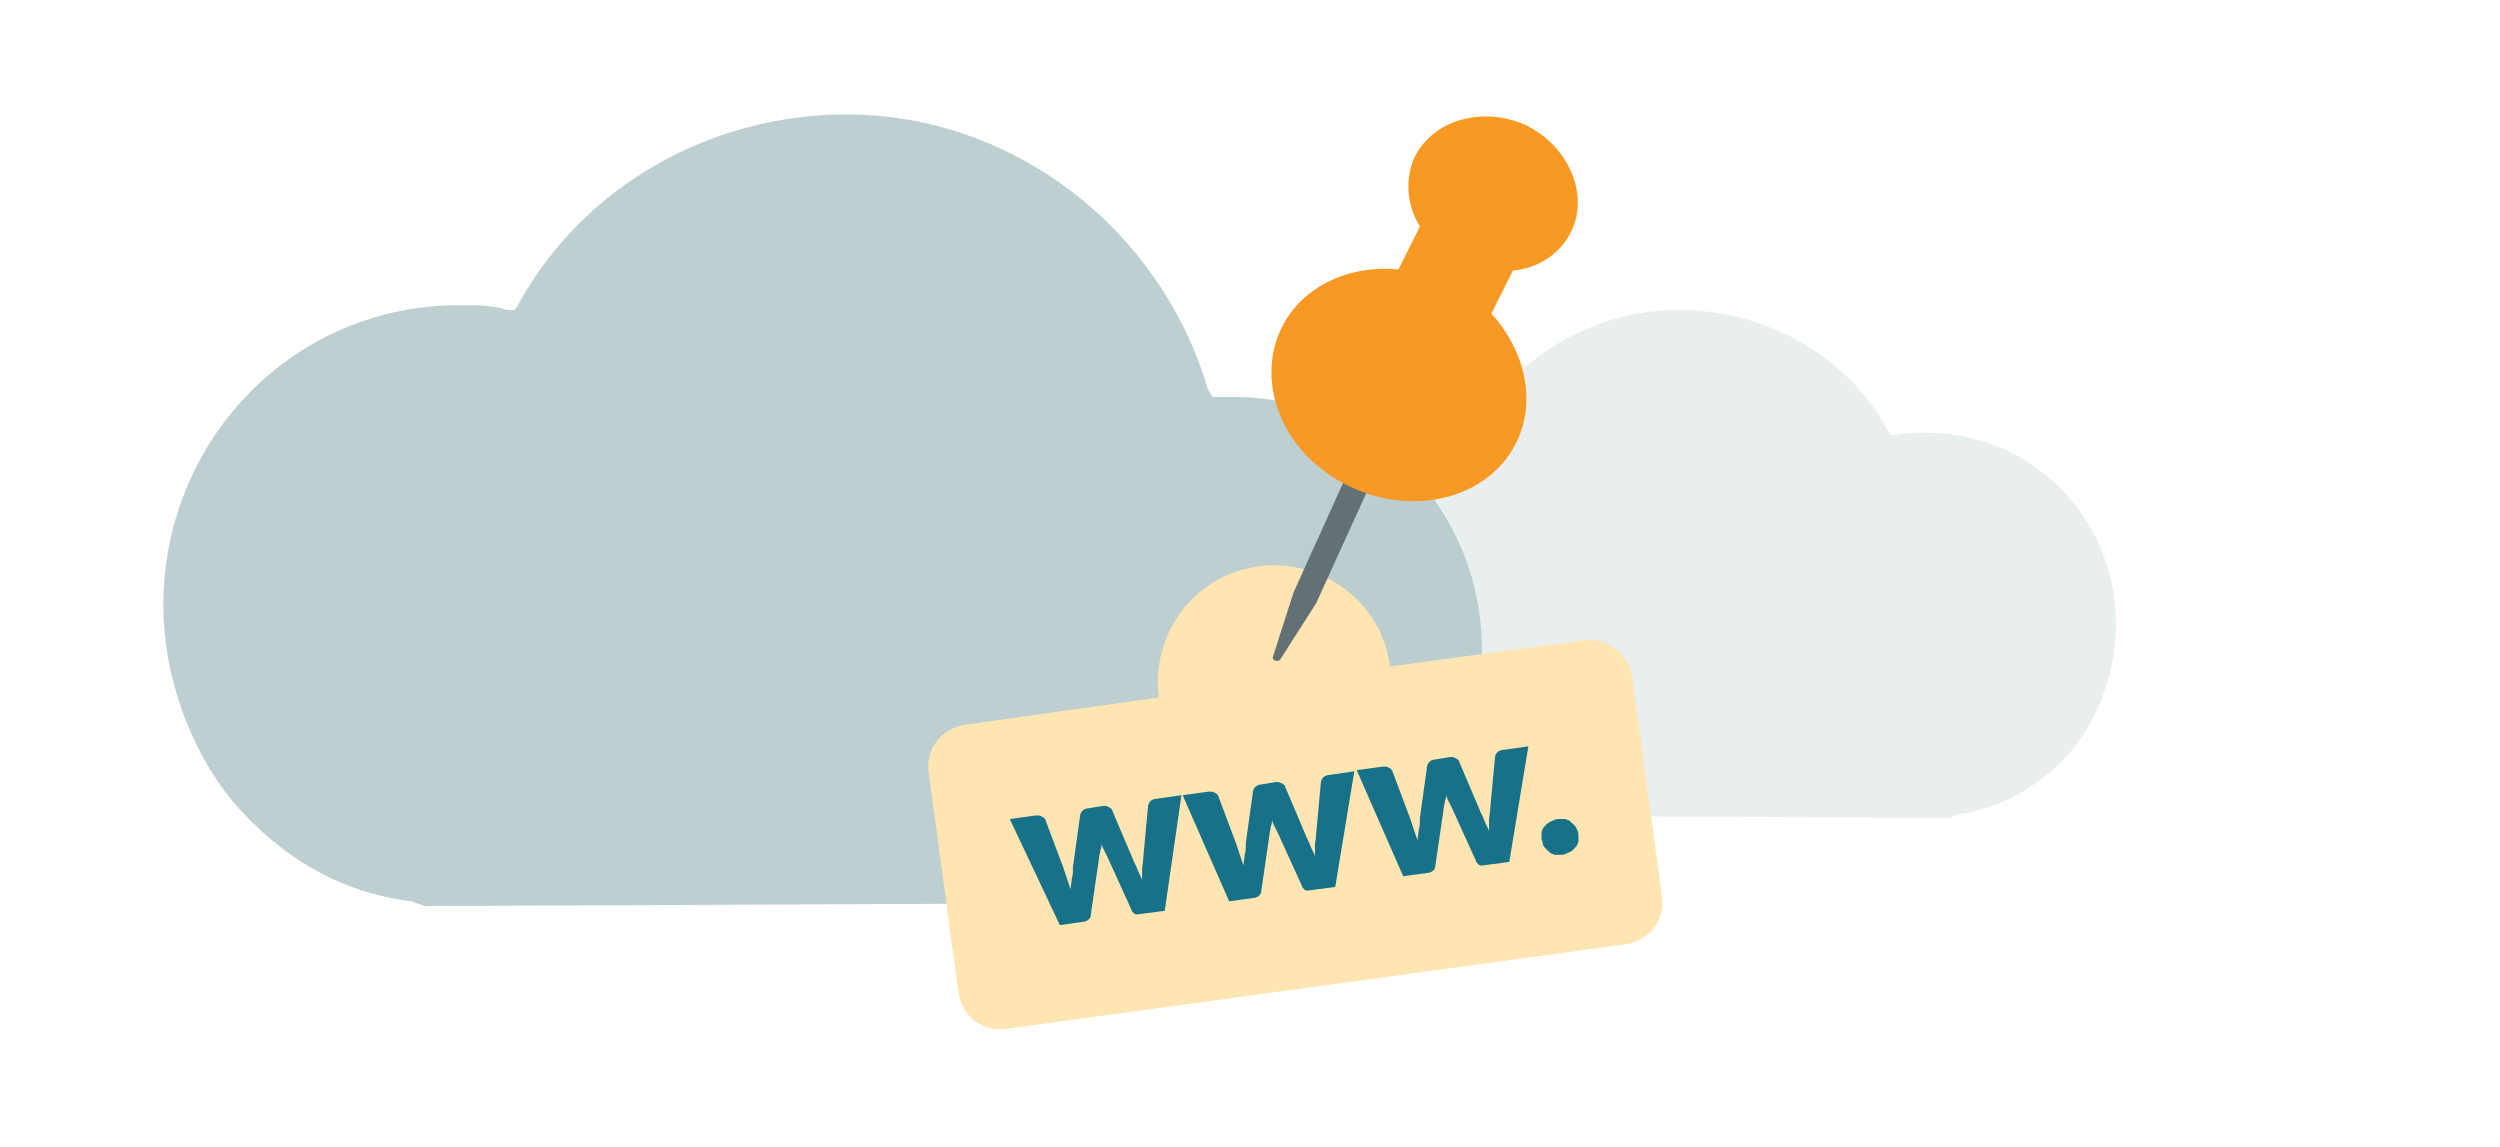
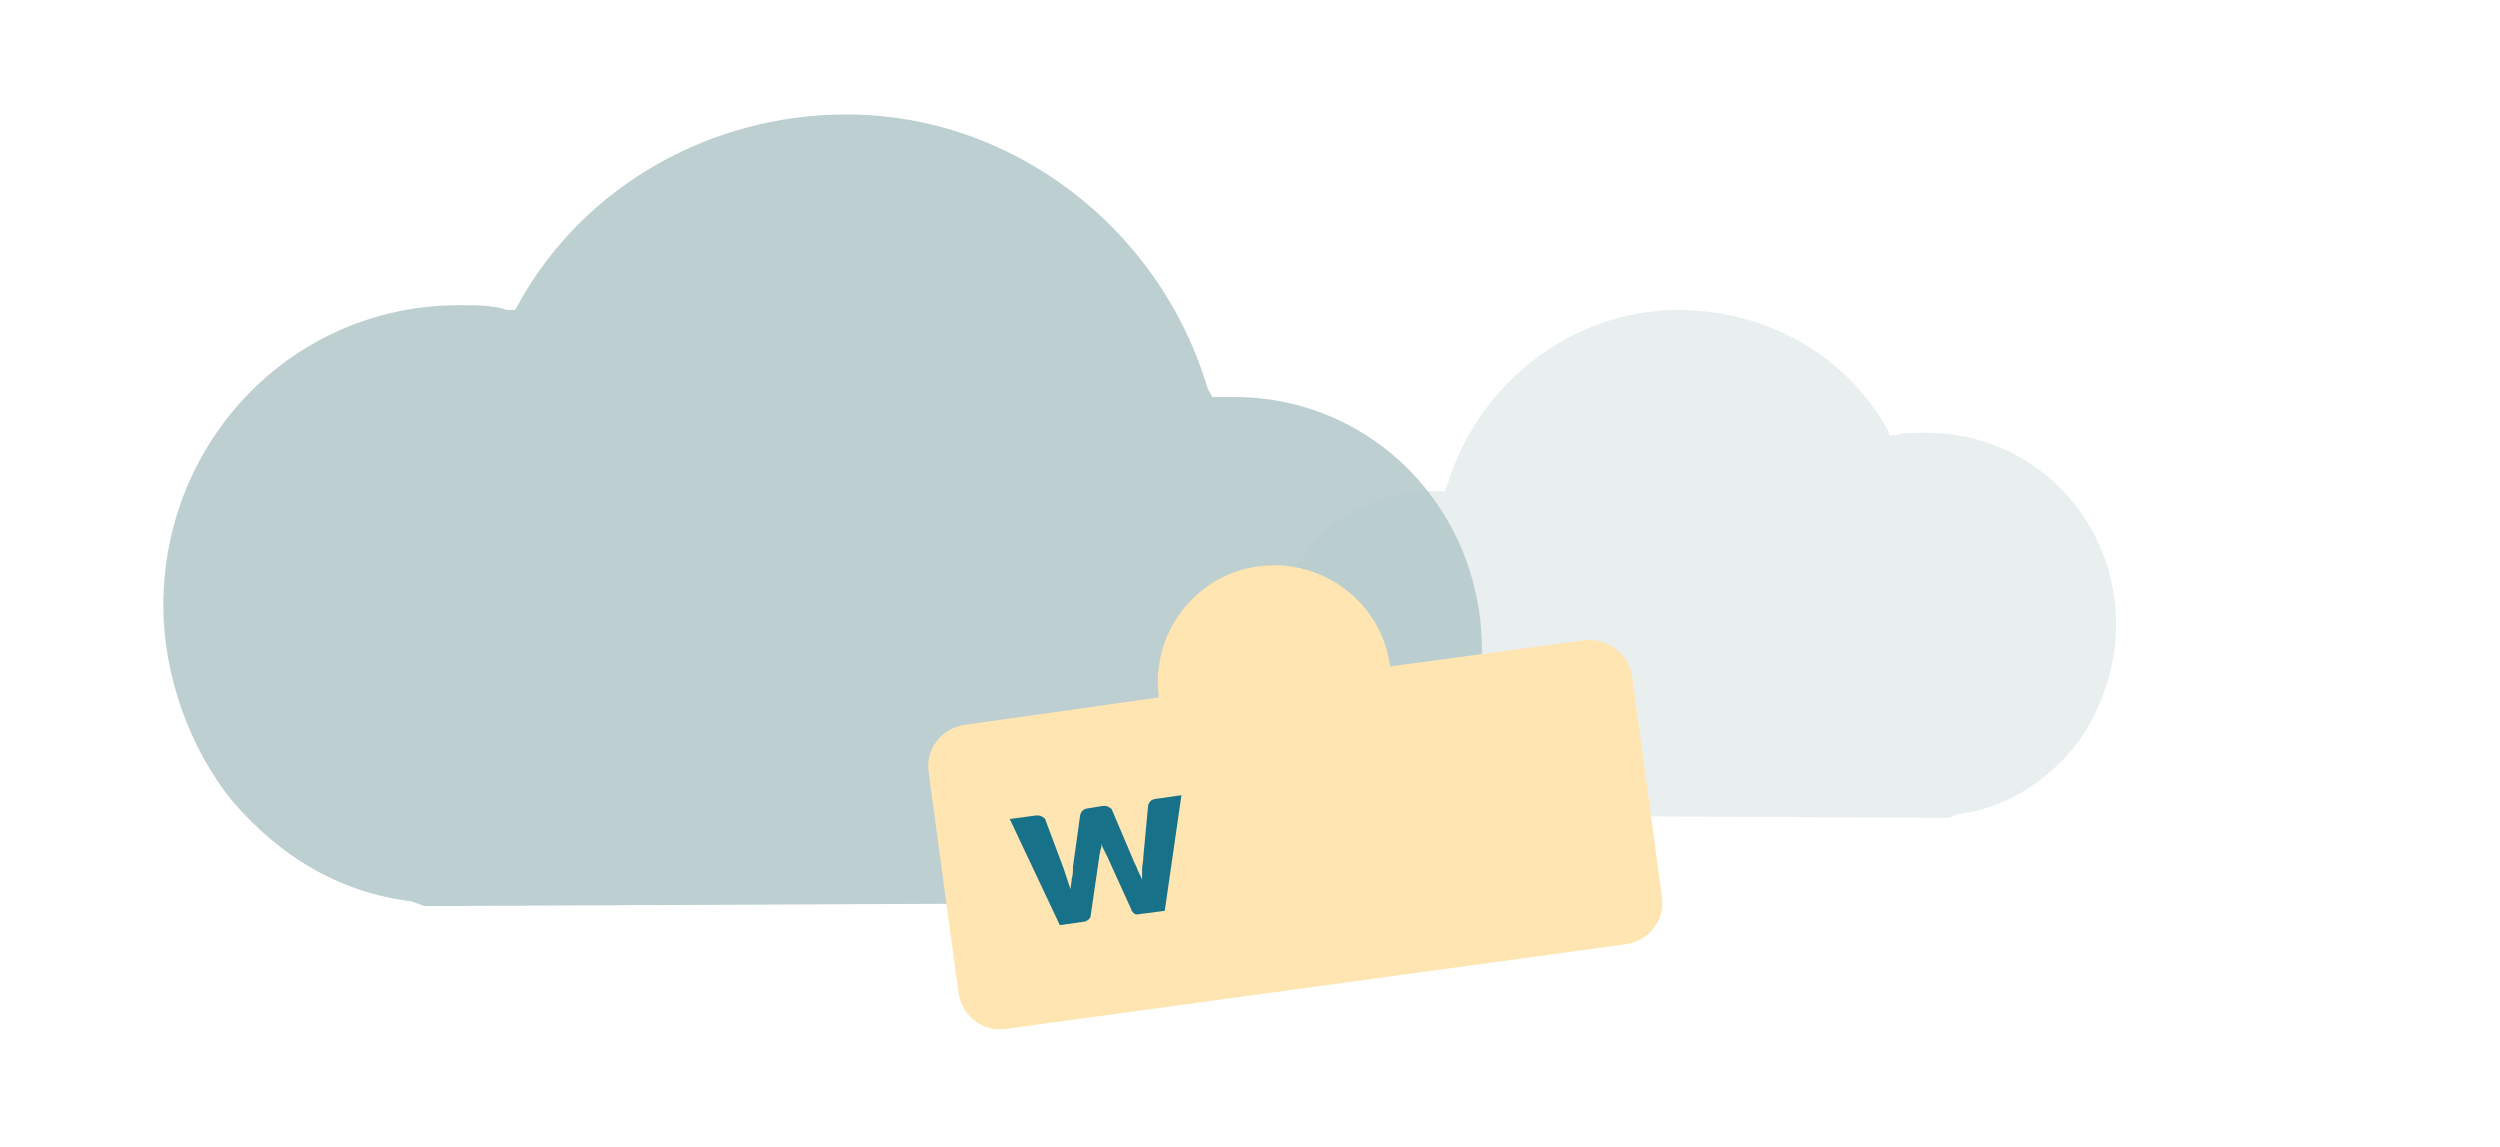
<svg xmlns="http://www.w3.org/2000/svg" version="1.1" id="Layer_1" x="0px" y="0px" viewBox="0 0 209.7 96.2" style="enable-background:new 0 0 209.7 96.2;" xml:space="preserve">
  <style type="text/css">
	.st0{opacity:0.34;}
	.st1{opacity:0.85;}
	.st2{fill:#B1C7C9;}
	.st3{fill:#FFE5B2;}
	.st4{fill:#177289;}
	.st5{fill:#637176;}
	.st6{fill:#F89924;}
</style>
  <g class="st0">
    <g class="st1">
      <path class="st2" d="M163.5,68.6l-43.5-0.2c-7.2,0-13.3-6.1-13.3-13.6s5.8-13.6,13.3-13.6c0.2,0,0.5,0,0.7,0h0.5l0.2-0.5    c2.6-8.6,10.5-14.7,19.4-14.7c7.2,0,14,3.7,17.5,10l0.2,0.5h0.5c0.7-0.2,1.6-0.2,2.6-0.2c8.9,0,15.9,7.2,15.9,16.1    c0,3.7-1.4,7.7-3.7,10.5c-2.6,3-5.8,4.9-9.6,5.4l0,0L163.5,68.6L163.5,68.6z" />
    </g>
  </g>
  <g>
    <g class="st1">
      <path class="st2" d="M35.6,76l-1.1-0.4l0,0c-5.8-0.7-10.9-3.6-15-8.4c-3.6-4.4-5.8-10.6-5.8-16.4c0-13.9,10.9-25.2,24.8-25.2    c1.5,0,2.9,0,4,0.4h0.7l0.4-0.7C49.1,15.5,59.7,9.6,71,9.6c13.9,0,26.3,9.5,30.3,23l0.4,0.7h0.7c0.4,0,0.7,0,1.1,0    c11.7,0,20.8,9.5,20.8,21.2s-9.5,21.2-20.8,21.2L35.6,76L35.6,76z" />
    </g>
  </g>
  <g>
    <g>
      <path class="st3" d="M132.9,53.7l-16.3,2.2c-0.7-5.4-5.7-9.1-11-8.4c-5.4,0.7-9.1,5.7-8.4,11l-16.3,2.3c-1.9,0.3-3.3,2-3,4    l2.5,18.5c0.3,1.9,2,3.3,4,3l52-7.1c1.9-0.3,3.3-2,3-4l-2.5-18.5C136.6,54.8,134.8,53.5,132.9,53.7z" />
      <g>
        <path class="st4" d="M84.7,68.7l2.2-0.3c0.2,0,0.4,0,0.5,0.1c0.2,0.1,0.3,0.2,0.3,0.3l1.5,4c0.1,0.3,0.2,0.6,0.3,0.9     s0.2,0.6,0.3,0.9c0-0.3,0.1-0.6,0.1-0.9c0.1-0.3,0.1-0.6,0.1-1l0.6-4.3c0-0.1,0.1-0.3,0.2-0.4s0.3-0.2,0.5-0.2l1.2-0.2     c0.2,0,0.4,0,0.5,0.1c0.2,0.1,0.3,0.2,0.3,0.3l1.7,4c0.1,0.3,0.3,0.6,0.4,0.9c0.1,0.3,0.3,0.6,0.4,0.9c0-0.3,0-0.6,0-0.9     s0.1-0.6,0.1-1l0.4-4.3c0-0.1,0.1-0.3,0.2-0.4S96.8,67,97,67l2.1-0.3l-1.4,9.7l-2.3,0.3c-0.1,0-0.2,0-0.3-0.1s-0.2-0.2-0.2-0.3     l-2-4.4c-0.1-0.2-0.2-0.4-0.3-0.6s-0.2-0.4-0.2-0.6c0,0.2,0,0.4-0.1,0.6c0,0.2-0.1,0.4-0.1,0.6l-0.7,4.8c0,0.3-0.2,0.5-0.5,0.6     l-2.1,0.3L84.7,68.7z" />
-         <path class="st4" d="M99.2,66.7l2.2-0.3c0.2,0,0.4,0,0.5,0.1c0.2,0.1,0.3,0.2,0.3,0.3l1.5,4c0.1,0.3,0.2,0.6,0.3,0.9     s0.2,0.6,0.3,0.9c0-0.3,0.1-0.6,0.1-0.9c0.1-0.3,0.1-0.6,0.1-1l0.6-4.3c0-0.1,0.1-0.3,0.2-0.4s0.3-0.2,0.5-0.2l1.2-0.2     c0.2,0,0.4,0,0.5,0.1c0.2,0.1,0.3,0.2,0.3,0.3l1.7,4c0.1,0.3,0.3,0.6,0.4,0.9c0.1,0.3,0.3,0.6,0.4,0.9c0-0.3,0-0.6,0-0.9     s0.1-0.6,0.1-1l0.4-4.3c0-0.1,0.1-0.3,0.2-0.4s0.3-0.2,0.5-0.2l2.1-0.3l-1.6,9.7l-2.3,0.3c-0.1,0-0.2,0-0.3-0.1s-0.2-0.2-0.2-0.3     l-2-4.4c-0.1-0.2-0.2-0.4-0.3-0.6s-0.2-0.4-0.2-0.6c0,0.2,0,0.4-0.1,0.6c0,0.2-0.1,0.4-0.1,0.6l-0.7,4.8c0,0.3-0.2,0.5-0.5,0.6     l-2.2,0.3L99.2,66.7z" />
-         <path class="st4" d="M113.8,64.6l2.2-0.3c0.2,0,0.4,0,0.5,0.1c0.2,0.1,0.3,0.2,0.3,0.3l1.5,4c0.1,0.3,0.2,0.6,0.3,0.9     c0.1,0.3,0.2,0.6,0.3,0.9c0-0.3,0.1-0.6,0.1-0.9c0.1-0.3,0.1-0.6,0.1-1l0.6-4.3c0-0.1,0.1-0.3,0.2-0.4s0.3-0.2,0.5-0.2l1.2-0.2     c0.2,0,0.4,0,0.5,0.1c0.2,0.1,0.3,0.2,0.3,0.3l1.7,4c0.1,0.3,0.3,0.6,0.4,0.9s0.3,0.6,0.4,0.9c0-0.3,0-0.6,0-0.9s0.1-0.6,0.1-1     l0.4-4.3c0-0.1,0.1-0.3,0.2-0.4s0.3-0.2,0.5-0.2l2.1-0.3l-1.6,9.7l-2.3,0.3c-0.1,0-0.2,0-0.3-0.1c-0.1-0.1-0.2-0.2-0.2-0.3     l-2-4.4c-0.1-0.2-0.2-0.4-0.3-0.6c-0.1-0.2-0.2-0.4-0.2-0.6c0,0.2,0,0.4-0.1,0.6c0,0.2-0.1,0.4-0.1,0.6l-0.7,4.8     c0,0.3-0.2,0.5-0.5,0.6l-2.2,0.3L113.8,64.6z" />
-         <path class="st4" d="M129.3,70.4c0-0.2,0-0.4,0-0.6c0.1-0.2,0.1-0.4,0.3-0.5c0.1-0.2,0.3-0.3,0.5-0.4s0.4-0.2,0.6-0.2     s0.4,0,0.6,0c0.2,0.1,0.4,0.1,0.5,0.3c0.2,0.1,0.3,0.3,0.4,0.4c0.1,0.2,0.2,0.4,0.2,0.6s0,0.4,0,0.6c-0.1,0.2-0.1,0.4-0.3,0.5     c-0.1,0.2-0.3,0.3-0.5,0.4s-0.4,0.2-0.6,0.2s-0.4,0-0.6,0c-0.2-0.1-0.4-0.1-0.5-0.3c-0.2-0.1-0.3-0.3-0.4-0.4     C129.4,70.9,129.4,70.6,129.3,70.4z" />
      </g>
    </g>
-     <path class="st5" d="M110.4,50.6l-3,4.7c-0.2,0.3-0.8,0.1-0.6-0.3l1.7-5.3l16.1-35.6l2,0.9L110.4,50.6z" />
-     <path class="st6" d="M118.7,13.1c-0.9,1.9-0.7,4.1,0.4,5.9l-1.8,3.6c-4.1-0.4-8.1,1.4-9.8,4.9c-2.3,4.7,0.2,10.7,5.7,13.3   c5.4,2.6,11.7,1,14-3.7c1.7-3.5,0.7-7.7-2.1-10.8l1.8-3.6c2.1-0.2,4-1.4,4.9-3.3c1.5-3.1-0.2-7.1-3.8-8.9   C124.4,8.9,120.3,10,118.7,13.1z" />
  </g>
</svg>